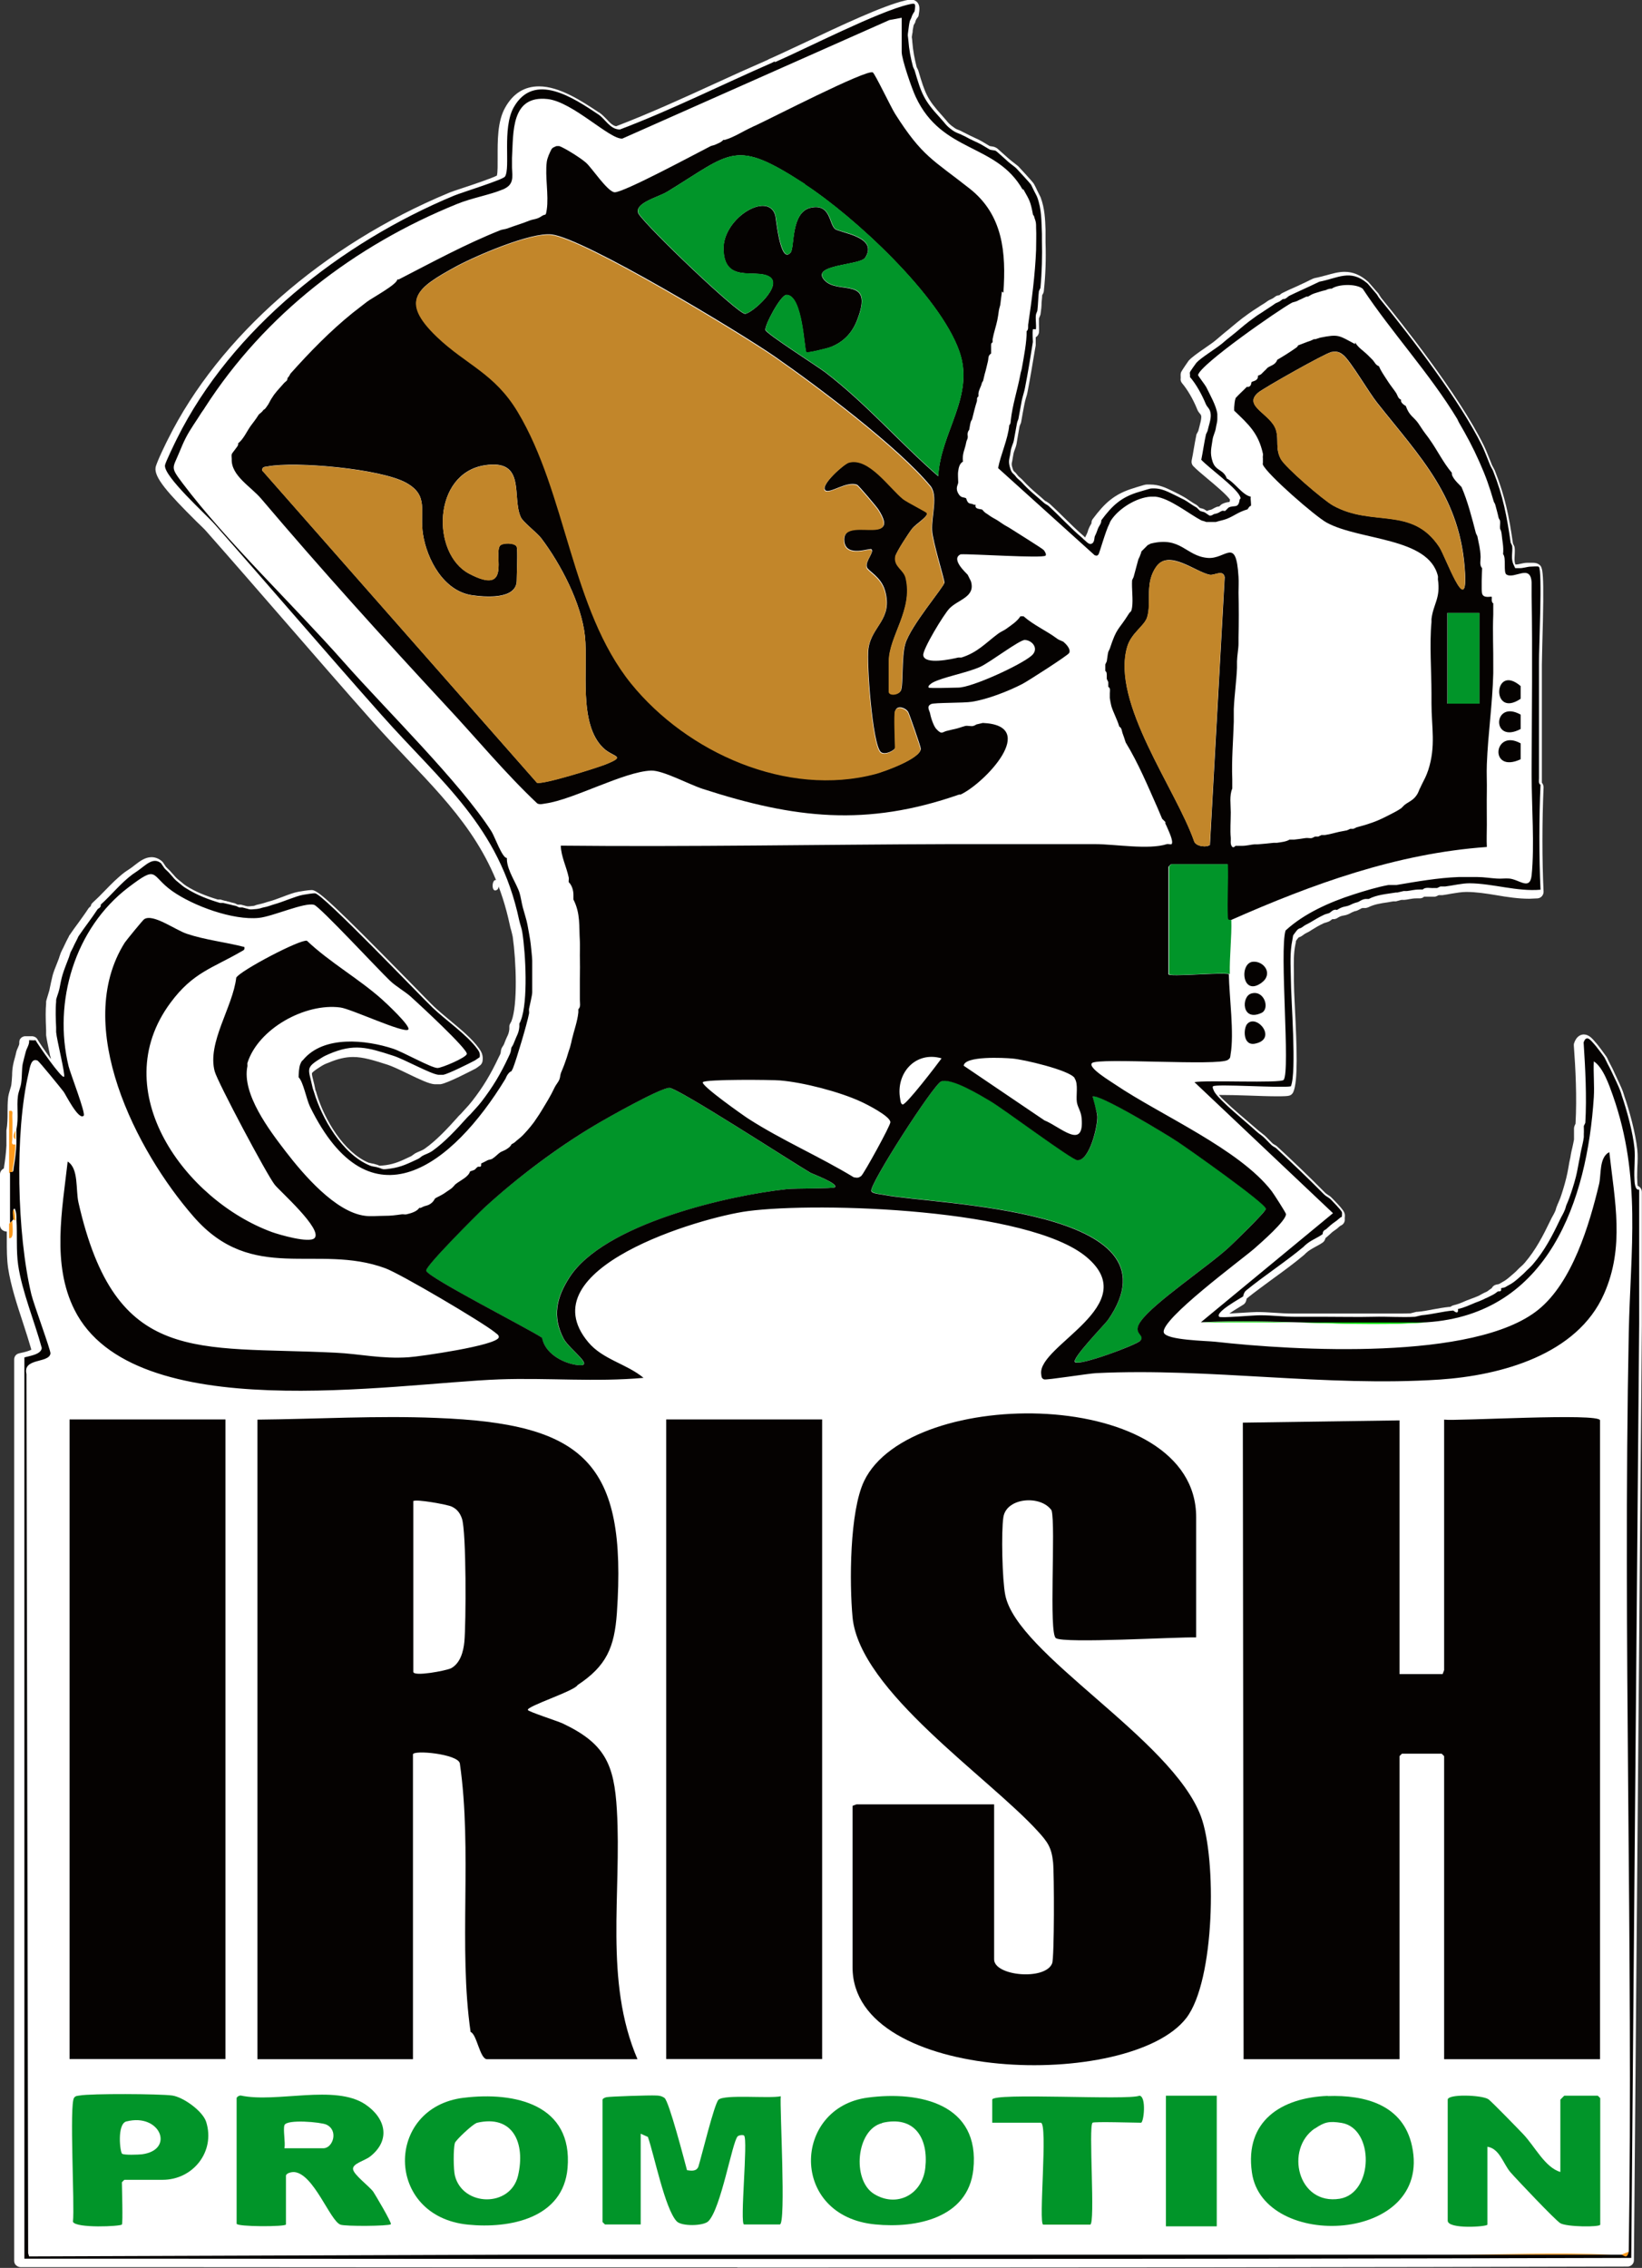
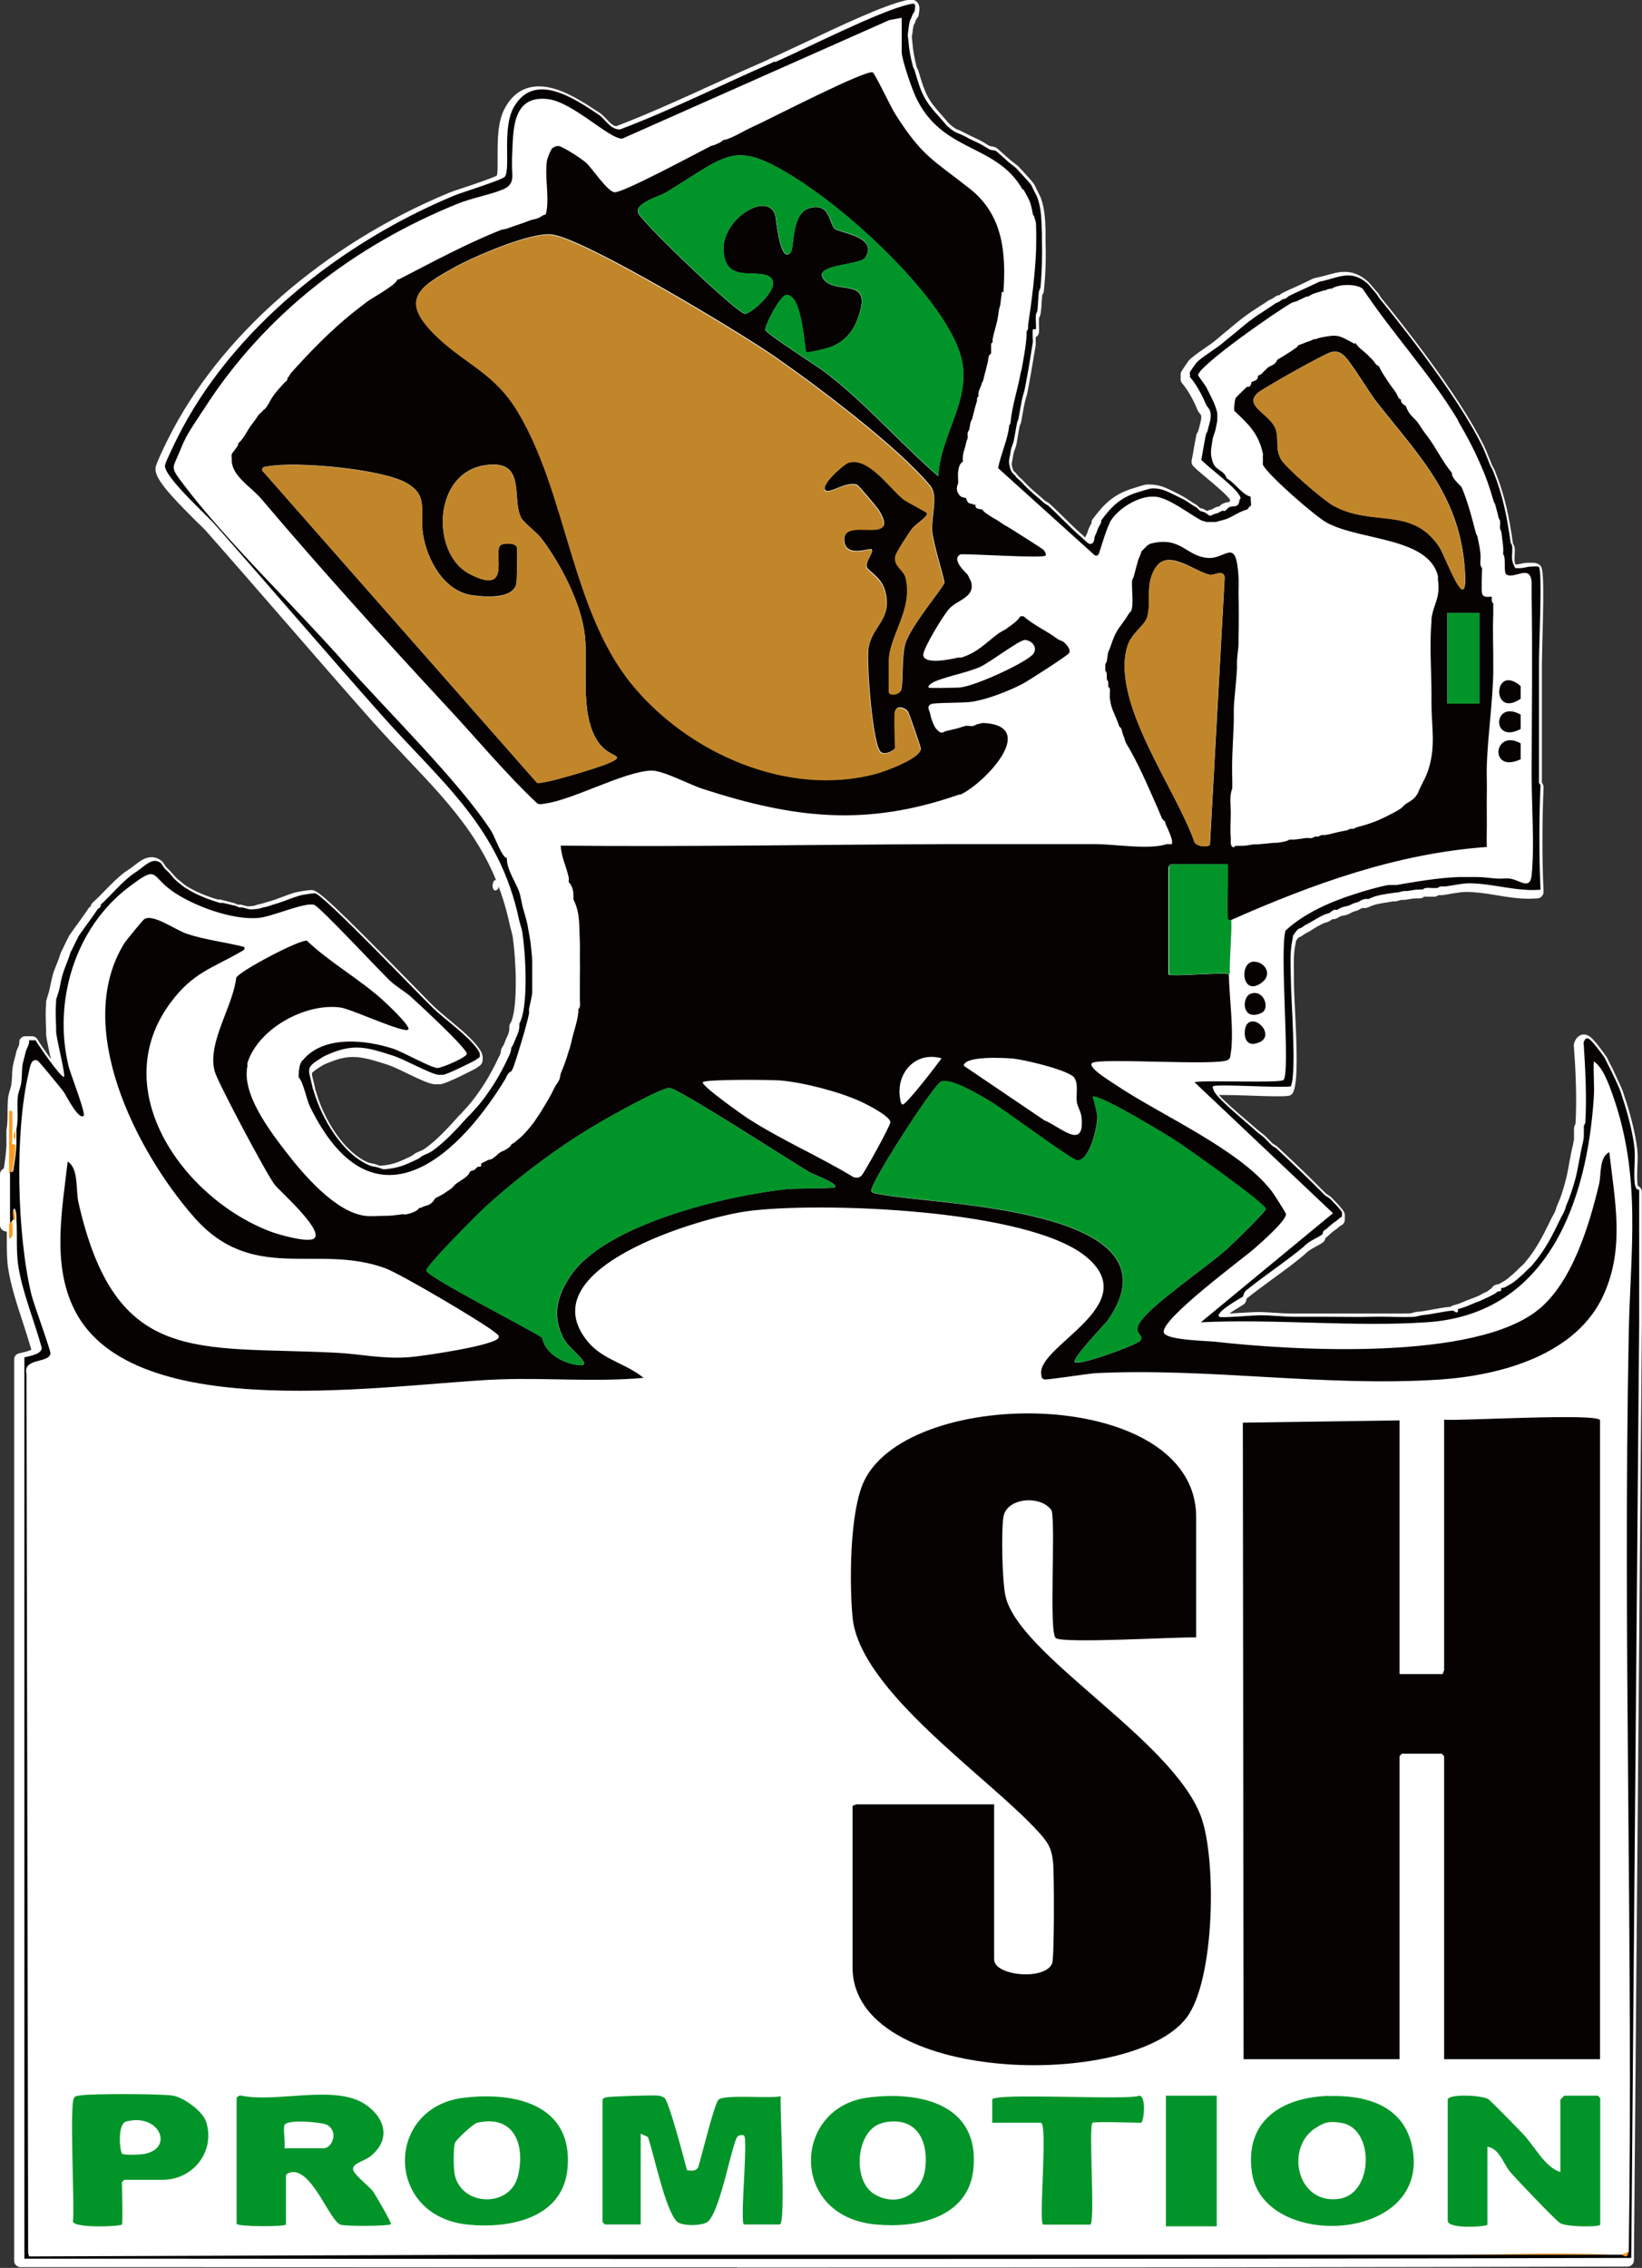
<svg xmlns="http://www.w3.org/2000/svg" id="a" width="86.88" height="119.96" viewBox="0 0 86.88 119.96">
  <rect x="0" y="0" width="86.88" height="119.96" fill="#333333" stroke="none" />
  <path d="M39.02,119.93c-10.06,0-20.12,0-30.19-.01H1.09c-.09,0-.17-.04-.24-.1s-.1-.15-.1-.24v-47.67c0-.15.09-.28.24-.32.06-.02.13-.03.21-.05.1-.02.36-.09.46-.15-.13-.45-.28-.92-.44-1.41-.32-.97-.65-1.98-.79-2.9-.07-.48-.07-.99-.07-1.49v-.45h-.02s-.09,0-.13-.03c-.13-.05-.21-.17-.21-.31v-2.69c0-.1.05-.2.13-.26.02-.02.05-.03.07-.04H.2c.07-.42.12-.83.14-1.22v-.8c.06-.34.06-.64.06-.95,0-.25,0-.51.03-.79.02-.14.06-.28.1-.41.03-.1.06-.19.07-.27.02-.15.03-.31.04-.48,0-.2.02-.39.05-.55.02-.1.06-.28.11-.44.02-.09.05-.18.06-.25.02-.09.06-.17.09-.24.03-.08.08-.17.07-.22,0-.09,0-.18.06-.25.05-.07.14-.12.23-.13h.37c.13,0,.26.07.31.18.06.11.38.59.7,1.02,0-.06-.02-.12-.04-.17-.12-.56-.19-.92-.21-1.09v-.26c-.03-.64-.03-1.09,0-1.4v-.09c0-.07.04-.16.08-.31.03-.11.07-.23.09-.3.05-.24.12-.59.17-.78.05-.19.14-.42.23-.64.04-.11.08-.21.12-.31,0-.03.02-.06.03-.1.02-.06.04-.11.06-.17.02-.04.05-.11.09-.19.03-.05.06-.11.08-.16.03-.07.08-.16.12-.25l.14-.27s0-.03.02-.04c.16-.24.33-.47.5-.7.17-.24.35-.48.51-.73.04-.05.08-.09.12-.11.01-.08.05-.15.11-.2.22-.2.42-.4.63-.62.33-.34.67-.69,1.08-1l.27-.18c.08-.05.16-.12.24-.18.27-.21.55-.42.89-.42.19,0,.37.07.53.2.03.02.05.05.07.07l.16.24s.08.08.11.11c.04.04.08.08.12.12.08.09.13.15.18.2.1.12.14.17.37.35.05.04.09.07.12.1.05.04.08.07.19.14.48.3.99.51,1.65.71h.08c.05,0,.09,0,.13.02.06.02.12.03.18.05.05,0,.1.02.15.04h.03c.1.03.19.06.3.08.03,0,.05.02.08.03l.1.05h.06s.08,0,.11,0c.12.03.2.05.26.07q.08.02.11.02c.06,0,.14,0,.27-.02.07,0,.1-.02.15-.04.05-.02.1-.03.15-.04.15-.03.23-.06.34-.09.07-.02.14-.05.23-.07.2-.05.45-.15.7-.24.31-.12.61-.23.84-.27.09-.02.54-.09.68-.09h.05c.33.03,1.15.77,5.14,4.84.61.62,1.09,1.12,1.29,1.31.23.22.52.46.83.72.59.49,1.2.99,1.57,1.51.12.17.23.36.18.68-.02.09-.07.18-.15.23-.03.02-.06.04-.08.06-.06.04-.12.09-.19.12-.14.07-1.43.75-1.8.8h-.33c-.27-.02-.73-.23-1.45-.58-.39-.19-.8-.38-1.02-.45-.75-.24-1.29-.41-1.83-.41-.41,0-.83.1-1.34.32l-.06.02c-.1.04-.13.06-.24.12-.16.1-.48.3-.53.39-.02.05.02.22.07.41.03.12.07.27.1.44,0,.04.02.07.03.1.02.04.03.08.04.13.41,1.38,1.44,3.11,2.75,3.66.03,0,.11.03.17.04.04,0,.08.02.11.02.16.04.24.07.3.1.01,0,.02,0,.04,0,.06,0,.19-.02.3-.03.48-.07.8-.22,1.24-.43l.09-.04s.06-.04.1-.07c.05-.03.09-.07.13-.09.07-.04.15-.07.22-.1.09-.04.17-.07.26-.13.63-.44,1.23-1.09,1.75-1.67l.04-.05s.06-.06.09-.09c.02-.02.05-.04.07-.07.07-.08.14-.15.2-.22.13-.14.24-.26.38-.44.57-.73.97-1.4,1.39-2.29l.09-.18s.03-.09.03-.14.02-.11.04-.17c.01-.03.04-.07.06-.1.03-.04.07-.11.11-.23.04-.1.07-.18.11-.26.07-.14.11-.24.13-.42v-.15c0-.06.02-.11.05-.16.02-.03.04-.07.06-.11.34-.87.25-3.19.07-4.46-.02-.11-.05-.22-.08-.34-.03-.1-.06-.2-.08-.31-.83-3.91-2.94-6.15-5.4-8.74-.59-.62-1.2-1.27-1.81-1.95-1.6-1.8-3.2-3.65-4.75-5.43-1.33-1.53-2.71-3.12-4.08-4.67-.09-.11-.3-.31-.54-.54-1.52-1.51-2.23-2.32-2.16-2.84.03-.25.65-1.5.66-1.51,2.69-5.42,8.24-10.28,14.84-13.02.14-.06.46-.17.86-.3.52-.17,1.45-.49,1.7-.62.05-.17.04-.63.04-.97,0-.84-.02-1.89.4-2.63.42-.75,1.02-1.12,1.79-1.12,1.09,0,2.28.79,3.14,1.36l.04.02c.15.1.28.24.4.36.19.21.33.34.5.37,1.77-.68,3.53-1.48,5.23-2.26.89-.41,1.82-.83,2.74-1.23.02,0,.04-.02.06-.03.03-.02.07-.04.1-.05.48-.21,1.15-.53,1.86-.86,1.84-.87,4.13-1.95,5.29-2.22.14-.03.23-.05.32-.05.17,0,.28.08.34.15.15.18.11.41.07.65,0,.08-.05.14-.08.17-.02.03-.07.09-.1.2,0,.02,0,.04-.02.06l-.07.13c-.02.1-.03.18-.05.27,0,.05,0,.11-.02.17-.03.18-.03.19-.02.23,0,.04.02.1.02.2.04.51.12.89.23,1.34l.07.14s.02.04.02.05c.36,1.22.47,1.51,1.27,2.39.08.09.15.17.2.23.12.15.19.23.42.39.09.07.17.1.25.13.07.03.15.06.23.11.02.01.04.02.06.03.04.02.07.03.1.05.13.07.28.14.43.21.16.07.3.14.42.21l.4.24s.05,0,.07.01c.09.01.2.03.29.09.04.02.06.05.47.41.1.09.2.18.24.21.05.05.13.1.2.16.12.09.19.15.24.19.04.04.74.8.8.89.02.03.04.06.12.22.03.06.06.12.07.15.16.32.18.36.19.38.22.59.24,1.17.26,1.72,0,.1,0,.21,0,.31v.35c.03.89,0,1.73-.09,2.57,0,.04-.02.08-.03.12l-.06.11c0,.13-.02.26-.03.39,0,.19-.02.38-.05.57,0,.07-.04.14-.06.19,0,.02-.02.05-.03.07,0,.08,0,.19,0,.31,0,.15.02.3,0,.45-.02.1-.08.19-.17.24v.43l-.05.28c-.12.71-.24,1.45-.38,2.17-.02.11-.05.23-.09.34-.03.11-.06.22-.08.33-.03.14-.05.28-.08.42-.03.17-.06.34-.09.51,0,.03-.02.08-.05.14-.02.04-.03.08-.04.12-.03.17-.06.34-.09.51-.02.14-.05.28-.07.42-.02.09-.05.17-.08.25-.04.1-.07.19-.09.32-.02.12-.04.21-.05.29-.04.17-.05.22.04.48.02.05.03.06.07.1.04.03.09.08.14.15s.09.11.15.16c.05.04.11.09.16.15.27.29.49.49.76.72.13.11.26.22.4.35.02.02.04.03.07.04.05.03.12.07.19.13.25.23.51.48.76.73.34.33.69.68,1,.94.03.02.05.05.07.07h0s.03.03.05.04c0-.03.02-.06.04-.1.06-.11.07-.16.1-.23,0-.04.03-.09.05-.15.03-.07.06-.13.09-.18.02-.03.05-.08.05-.1,0-.08.02-.16.07-.22.63-.84,1.14-1.33,2.2-1.64l.12-.04c.36-.11.46-.14.53-.14h.18c.48,0,.83.17,1.2.35.07.03.14.07.22.11.07.03.14.07.21.11l.13.07c.09.05.19.11.3.19.12.08.25.17.37.23.03.02.06.04.08.06l.12.12s.03.01.05.01c.05.01.09.03.14.04.02,0,.04.02.06.03l.13.08s.08-.04.13-.05c.11-.02.14-.04.19-.07.04-.02.1-.06.18-.09.05-.02.1-.03.15-.03h0l.07-.07s.05-.04.08-.06c.16-.08.3-.1.4-.11,0-.02,0-.04.01-.06,0-.02,0-.04.01-.06-.18-.26-.75-.74-1.17-1.09-.32-.27-.6-.5-.77-.68-.08-.08-.11-.19-.09-.3.04-.2.08-.4.11-.6.04-.25.09-.5.14-.76,0-.03.02-.05.03-.07l.07-.13c.02-.08.04-.15.06-.23.05-.19.1-.38.1-.51,0-.1-.03-.13-.09-.2-.05-.06-.1-.13-.14-.24-.21-.52-.51-1.02-.78-1.34-.07-.08-.1-.18-.08-.28v-.04c0-.08-.02-.19.03-.29.03-.07.36-.55.39-.59.16-.18.5-.42.85-.66.21-.15.41-.28.53-.38.06-.05.12-.1.18-.15.11-.1.23-.19.33-.28.13-.1.26-.21.39-.32.18-.15.36-.3.54-.44l.34-.25c.07-.05.16-.11.26-.18.08-.05.17-.11.25-.16.07-.05.15-.1.23-.15.09-.05.18-.11.27-.18.07-.05.14-.08.19-.1.06-.03.11-.05.21-.13.06-.05.14-.08.22-.08h0s.02-.02.03-.02c.04-.03.09-.08.16-.11.22-.11.44-.21.67-.31.25-.12.51-.23.76-.36l.17-.08s.06-.02.09-.03c.22-.04.42-.1.62-.15.33-.09.63-.18.96-.18.44,0,.83.16,1.22.5.05.04.14.15.45.51l.1.11s.05.06.08.12c.03.04.06.1.09.14.94,1.15,4.11,5.11,5.43,7.81.09.18.19.43.29.68.05.13.1.25.14.35.03.06.06.12.09.17.04.07.07.13.08.17.52,1.31.74,2.4.94,3.81l.06.12s.03.07.03.11c.02.16,0,.3,0,.42-.01.18-.02.32.04.46h.03c.08,0,.16-.02.25-.04.1-.02.22-.05.35-.05h.27c.12,0,.24.01.35.09.2.15.29.22.17,4.34-.01.46-.02.81-.02.97v6.23h0c.06.07.09.16.09.25-.08,1.8-.08,3.86,0,5.52,0,.18-.13.33-.31.35-.14,0-.29.02-.44.02-.59,0-1.18-.09-1.76-.19-.55-.09-1.07-.17-1.58-.17h0c-.26,0-.51.05-.78.09-.16.03-.32.06-.48.08h-.2l-.1.05s-.07.03-.1.03h-.57c-.06.06-.15.09-.23.09h-.17c-.15,0-.26.02-.38.04-.09.02-.17.03-.26.04h-.16l-.3.08h-.14c-.1.02-.2.03-.29.05-.37.05-.72.11-1.02.26-.04.02-.09.03-.14.04h-.14c-.07,0-.11.03-.18.07-.06.03-.13.07-.21.09-.05,0-.1.03-.15.05l-.05.02-.15.08c-.13.06-.23.08-.3.09-.1.02-.17.03-.34.14-.05.03-.12.05-.18.05h-.07s-.03.02-.04.03c-.05.04-.1.08-.18.11-.05.02-.1.03-.15.05-.03,0-.06.02-.09.03-.26.12-.4.21-.63.35l-.09.06c-.07.04-.12.07-.17.09-.07.03-.11.06-.22.14-.08.06-.15.09-.2.1,0,0-.03.02-.07.08,0,0-.07.09-.08.11,0,.05-.01.1-.03.18-.1.48-.09.98-.08,1.51v.44c0,.29.02.78.05,1.36.11,2.2.17,3.92-.08,4.5-.04.1-.13.18-.24.2-.08.02-.22.03-.63.03s-.98-.02-1.53-.04c-.53-.02-1.08-.03-1.47-.03h-.07c.31.35.97.92,1.44,1.32.23.2.43.37.57.49.07.07.15.12.22.18.08.06.14.11.2.16.07.06.14.14.21.21l.21.21s.04.03.06.04c.06.03.13.07.19.13.78.72,1.68,1.58,2.54,2.45.02.02.07.05.11.08.08.05.16.1.23.18l.07.07c.33.34.51.54.58.69.05.1.04.2.03.29v.06c.02.15-.07.29-.21.35-.03.01-.07.05-.12.09-.05.05-.1.09-.16.13-.15.1-.22.16-.31.25-.05.04-.1.09-.17.15-.02.01-.03.03-.05.04-.02.09-.07.18-.14.23-.13.09-.26.16-.39.23-.18.1-.35.19-.5.33l-.04.04-.03.03-.02.02c-.52.44-1.08.85-1.62,1.24-.47.35-.96.7-1.42,1.07h0s-.02.03-.03.1c-.02.09-.07.17-.14.22-.03.02-.11.07-.21.13-.22.13-.4.25-.55.35.22-.01.46-.03.69-.04.36-.02.64-.04.77-.04.32,0,.63.02.93.04.31.02.63.04.94.04h5.71c.22,0,.38,0,.55-.01l.31-.08h.05c.28-.02.57-.08.84-.13.27-.05.56-.1.84-.13h.06s.09-.06.15-.08c.25-.06.4-.12.6-.21.09-.04.17-.07.28-.11l.13-.05c.09-.03.16-.06.28-.11.03-.01.06-.03.09-.04l.07-.04.09-.05c.07-.04.14-.07.23-.11.07-.04.1-.06.13-.09.03-.02.06-.04.1-.07.02-.01.03-.02.05-.03,0-.01.01-.03.02-.04.05-.08.13-.13.22-.15.13-.02.14-.03.18-.05.04-.02.08-.05.15-.09.2-.1.38-.27.58-.44l.11-.1s.07-.06.1-.1l.06-.06s.09-.09.13-.12c.07-.06.12-.11.19-.19.59-.69.96-1.41,1.38-2.28.03-.07.07-.14.11-.21.05-.09.1-.18.14-.28.01-.03.02-.07.03-.1.01-.05.03-.1.05-.14.02-.06.04-.11.07-.17.03-.08.07-.16.1-.24.06-.17.11-.32.16-.49.06-.2.11-.37.16-.58.05-.2.08-.36.11-.53.02-.09.03-.19.05-.29l.03-.14c.02-.09.04-.17.05-.27.02-.12.05-.25.08-.37.03-.15.07-.3.09-.43v-.6s.01-.09.03-.13l.05-.11c.08-1.4,0-2.94-.09-4.14,0-.04,0-.09.02-.13.13-.39.38-.45.51-.45.26,0,.44.21.58.37.02.03.05.06.07.08.07.07.49.64.55.73.03.04.06.11.09.18.03.05.05.11.08.16.07.13.2.38.26.53l.09.19c.12.26.26.55.34.76.02.05.03.1.05.15.01.03.02.07.03.1.27.77.6,1.99.69,2.85.03.3.02.62,0,.93,0,.26-.02.5,0,.73v.03c0,.11.02.18.02.22.03,0,.06.03.09.05.08.06.13.16.13.27v7.07l-.42,49.44c0,.18-.15.33-.34.33-13.91.04-28.87.05-47.1.05v-.03Z" fill="#fff" />
  <path d="M.48,58.76c.25-.05.16.13.17.29.02.39,0,.79,0,1.19,0,.16-.09.34.17.29-.02.42-.07.84-.14,1.25-.03.15.03.31-.2.26,0,0,0-3.28,0-3.28Z" fill="#fd9a1c" />
  <path d="M.65,64.56c0,.29.12,1-.17.93v-.76l.17-.17Z" fill="#fd9a1c" />
  <path d="M.82,64.56l-.17-.08c0-.12-.07-.49.08-.5.08.2.07.38.09.59h0Z" fill="#fd9a1c" />
  <path d="M.82,60.27c-.22-.15-.02-.39,0-.5v.5Z" fill="#fd9a1c" />
  <path d="M85.26,119.26h-8.67c2.9,0,5.76-.14,8.67,0Z" fill="#fd9a1c" />
  <path d="M86.18,119.1c-.11.46-.26.18-.42.17l.42-.17Z" fill="#fd9a1c" />
  <path d="M74.06,88.55h2.27s.08-.2.08-.21v-13.25c.63.09,8.25-.37,8.25.04v33.79h-8.25v-16.03s-.12-.13-.13-.13h-2.1s-.13.12-.13.13v16.03h-8.25l-.04-33.67,8.29-.12v13.42h0Z" fill="#050201" />
-   <path d="M13.62,108.91v-33.82c3.15-.03,6.33-.22,9.47-.09,7.82.3,10.1,2.34,9.55,10.32-.13,1.82-.55,2.8-2.08,3.81-.15.31-2.73,1.13-2.63,1.32.04.09,1.55.58,1.82.7,2.25,1.06,2.75,2.15,2.89,4.6.26,4.37-.69,9.03,1.09,13.17h-7.96c-.38,0-.54-1.33-.87-1.44-.65-4.48.1-9.58-.57-14.21-.11-.5-2.48-.72-2.48-.47v16.12h-8.25.02ZM21.87,79.38v9.05c0,.27,1.74-.06,2-.19.49-.27.65-.89.7-1.4.09-.95.11-5.83-.13-6.52-.1-.29-.26-.5-.54-.63-.23-.11-1.91-.41-2.02-.29v-.02Z" fill="#050201" />
  <path d="M63.28,86.61c-1-.03-6.95.33-7.41.04-.39-.24,0-5.94-.23-6.76-.56-.82-2.39-.69-2.55.36-.12.77-.06,3.34.1,4.12.63,3.15,8.81,7.59,10.35,11.7.84,2.24.75,8.69-.77,10.67-2.96,3.84-17.66,3.48-17.66-2.68v-8.54s.2-.08.21-.08h7.28v8.2c0,.88,2.71,1.13,3.07.21.12-.3.11-4.77.05-5.34-.08-.79-.29-1.08-.8-1.64-2.63-2.89-9.43-7.42-9.81-11.32-.17-1.81-.16-5.6.61-7.21,2.43-5.09,17.57-5.01,17.57,1.91v6.35h0Z" fill="#050201" />
-   <rect x="35.25" y="75.08" width="8.25" height="33.83" fill="#050201" />
-   <rect x="3.68" y="75.08" width="8.25" height="33.83" fill="#050201" />
  <path d="M31.88,111.06c.03-.08.13-.11.21-.13.17-.04,2.32-.11,2.61-.09.18,0,.32.03.46.13.24.18,1.05,3.3,1.19,3.82.21.03.49.08.6-.18.16-.5.85-3.36,1.07-3.55.33-.29,2.69-.05,3.29-.18-.06.54.29,6.78-.05,6.78h-1.89c-.24,0,.22-4.5,0-4.7-.05-.05-.26-.03-.34.04-.29.3-.88,3.82-1.55,4.49-.26.26-1.43.28-1.68,0-.62-.67-1.18-3.49-1.52-4.46l-.38-.17v4.8h-1.89s-.13-.12-.13-.13v-6.48h0Z" fill="#019529" />
  <path d="M12.52,110.97c.03-.07.13-.13.21-.13,1.91.41,4.99-.61,6.6.47,1.08.73,1.36,1.89.25,2.76-.28.22-.94.37-.9.67s.85.89,1.07,1.19c.07.1,1,1.66.93,1.72-.12.1-2.41.12-2.67.02-.55-.21-1.41-2.69-2.44-2.78-.15-.01-.44.06-.44.2v2.57c0,.13-2.61.13-2.61-.04v-6.65ZM15.05,112.41c-.08.24.06.92,0,1.22h2.06c.5,0,.82-.94.16-1.25-.27-.13-2.1-.3-2.22.03Z" fill="#019529" />
  <path d="M82.56,114.89v-3.83s.2-.21.21-.21h1.77s.13.12.13.13v6.69c0,.14-1.79.13-2.12-.08-.28-.18-2.29-2.3-2.63-2.69-.38-.44-.57-1.25-1.22-1.35v4.12c0,.11-2.1.26-2.1-.21v-6.4c0-.31,1.78-.25,2.14-.03.15.09,1.61,1.6,1.85,1.85.63.66,1.16,1.78,1.99,2.01h-.02Z" fill="#019529" />
  <path d="M45.92,110.95c2.76-.36,5.95.34,5.58,3.81-.28,2.57-3.03,3.11-5.18,2.9-4.57-.43-4.39-6.19-.4-6.71ZM46.68,112.3c-1.38.33-1.62,3.02-.43,3.75s2.55.05,2.71-1.39c.17-1.54-.55-2.78-2.29-2.37h.01Z" fill="#019529" />
  <path d="M70.25,110.87c1.98-.07,3.99.46,4.46,2.64,1.11,5.15-7.89,5.57-8.47,1.4-.39-2.73,1.57-3.96,4.02-4.05h0ZM69.57,112.58c-1.6,1.09-.91,4.08,1.32,3.72,1.8-.3,1.83-3.72.1-4.01-.68-.11-.92-.04-1.42.3h0Z" fill="#019529" />
  <path d="M24.54,110.96c2.7-.33,5.78.35,5.49,3.72-.23,2.66-3.06,3.21-5.27,2.99-4.41-.44-4.4-6.2-.23-6.71h.01ZM25.21,112.3c-.19.05-1.09.89-1.14,1.05-.09.3-.08,1.41,0,1.73.41,1.64,2.94,1.7,3.34,0s-.25-3.26-2.2-2.79h0Z" fill="#019529" />
  <path d="M57.81,112.28c-.23.14.16,5.39-.13,5.39h-2.48c-.27,0,.26-5.39-.13-5.39h-2.57v-1.22c0-.39,7.19.05,7.79-.21.38.04.23,1.43.08,1.43-.36,0-2.46-.07-2.57,0h0Z" fill="#019529" />
  <rect x="61.69" y="110.85" width="2.69" height="6.91" fill="#019529" />
  <path d="M6.46,117.66c-.08.11-2.45.21-2.6-.14.1-.85-.2-6.22.06-6.56.08-.11.18-.1.3-.12.58-.11,4.25-.09,4.89,0,.58.08,1.62.82,1.8,1.4.49,1.56-.69,3.06-2.31,3.06h-2.02s-.13.12-.13.13c0,.31.06,2.14,0,2.23h0ZM6.69,112.21c-.51.13-.34,1.63-.23,1.71s.87.05,1.05.03c1.76-.23.97-2.19-.81-1.74h-.01Z" fill="#019529" />
  <path d="M40.98,3.3c1.71-.75,5.52-2.7,7.09-3.06.35-.08.4-.1.32.36,0,.02-.1.11-.17.34l-.08.17c-.05.21-.05.31-.08.5-.05.34-.02.24,0,.5.04.53.12.93.25,1.43l.08.17c.36,1.23.48,1.58,1.35,2.52.28.3.3.41.67.67.21.15.36.16.51.25.06.03.12.05.17.08.27.16.63.3.84.42.14.08.28.17.42.25.08.05.27.04.34.08.04.02.56.49.67.59s.36.27.42.34c.07.07.73.79.76.84.02.02.13.26.17.34.03.06.16.3.17.34.24.65.22,1.27.25,1.94v.34c.02.85,0,1.68-.08,2.52l-.08.17c-.04.33-.04.68-.08,1.01,0,.06-.07.16-.08.25-.03.23.03.53,0,.76,0,0-.16-.02-.16,0-.03.2,0,.59,0,.67-.13.82-.26,1.63-.42,2.44-.04.21-.12.43-.17.67-.06.31-.11.62-.17.93,0,.05-.06.14-.08.25-.06.31-.11.62-.17.93-.03.16-.13.3-.17.59-.05.41-.16.45,0,.93.07.21.17.23.25.34.13.18.23.22.34.34.41.46.75.7,1.18,1.09.07.07.18.1.25.17.57.52,1.21,1.22,1.77,1.68.03.02.05.06.08.08.1.07.24.26.37.24.22-.03.18-.33.22-.41.1-.2.1-.24.17-.42.05-.12.18-.25.17-.42.58-.78,1.05-1.23,2.02-1.51.12-.03.52-.16.59-.17.58-.05.92.18,1.43.42.1.05.23.12.34.17.16.08.41.28.67.42l.17.17c.09.04.18.05.25.08l.25.17c.14.02.2-.07.25-.08.27-.05.27-.11.42-.17.04-.02.13.02.17,0l.17-.17c.3-.16.52.08.59-.42,0-.06.11-.01,0-.21-.25-.48-1.6-1.45-2.03-1.9.09-.44.15-.9.25-1.35l.08-.17c.06-.28.19-.61.17-.88-.02-.31-.19-.37-.26-.55-.2-.48-.5-1.04-.84-1.43.02-.07-.02-.2,0-.25,0-.03.32-.48.34-.5.23-.26,1.02-.74,1.35-1.01.16-.14.34-.29.51-.42.31-.24.61-.52.93-.76.11-.08.23-.17.34-.25.13-.1.33-.21.51-.34.16-.11.32-.2.51-.34.11-.08.2-.06.42-.25.16.02.25-.12.34-.17.47-.23.96-.44,1.43-.67l.17-.08c.99-.19,1.63-.68,2.53.08.06.05.41.48.51.59.03.04.08.15.17.25,1.67,2.04,4.25,5.42,5.39,7.74.13.26.3.72.42,1.01.05.13.14.26.17.34.53,1.33.73,2.4.93,3.79l.08.17c.04.35-.09.66.08,1.01l.08.17h.17c.25.02.45-.08.67-.08.1,0,.36-.03.41.01.2.15,0,4.39.01,5.04v6.15c0,.11-.04.27.08.34-.08,1.73-.08,3.83,0,5.55-1.23.11-2.53-.33-3.75-.34-.43,0-.88.12-1.3.17-.08,0-.17,0-.25,0l-.17.08h-.17c-.18.02-.45-.07-.59.08h-.17c-.29,0-.46.06-.67.08h-.17l-.34.08h-.08c-.48.08-.99.11-1.43.34h-.17c-.2.02-.32.14-.42.17-.09.02-.17.05-.25.08l-.17.08c-.23.1-.32.03-.67.25-.21-.06-.32.13-.42.17-.08.03-.16.04-.25.08-.32.15-.47.25-.76.42-.17.1-.21.09-.42.25-.12.09-.16,0-.34.25-.19.25-.11.14-.17.42-.14.66-.09,1.35-.08,2.02,0,1.09.32,4.97,0,5.72-.51.1-3.97-.14-4.12,0-.05.05.04.22.08.3.3.49,1.71,1.61,2.19,2.06.16.15.32.24.42.34.13.12.27.28.42.42.07.07.18.1.25.17.85.79,1.71,1.61,2.53,2.44.09.09.25.16.34.25.14.15.52.53.59.67.02.04,0,.18,0,.25-.13.05-.22.18-.34.25-.25.17-.31.25-.51.42-.12.05-.16.12-.17.25-.29.21-.62.31-.93.59l-.08.08c-.97.81-2.06,1.51-3.04,2.31-.12.1-.15.29-.15.31-.16.11-1.52.85-1.27,1.08.08.08,1.86-.09,2.19-.08.61,0,1.23.08,1.85.08h1.6c.84,0,1.69.02,2.53,0,.72-.02,1.47.04,2.19,0l.34-.08c.59-.05,1.14-.21,1.68-.25.02,0,.29.27.25-.08.39-.09.58-.2.93-.34.16-.06.25-.09.42-.17.06-.03.11-.06.17-.08.12-.06.21-.1.34-.17s.16-.11.25-.17c.04-.03.22.06.17-.17.28-.05.22-.07.42-.17.29-.15.52-.38.76-.59l.17-.17c.12-.12.21-.19.34-.34.63-.74,1.02-1.5,1.43-2.36.08-.17.18-.32.25-.5.04-.08.05-.17.08-.25.06-.14.12-.27.17-.42.06-.17.12-.33.17-.5.06-.2.12-.38.17-.59.08-.32.11-.54.17-.84.03-.14.06-.27.08-.42.05-.27.14-.58.17-.84v-.17c.01-.14,0-.28,0-.42l.08-.17c.08-1.37,0-2.88-.09-4.25.16-.48.43-.04.59.12.05.05.46.59.51.67.04.07.11.22.17.34.07.12.19.37.25.5.13.27.32.66.42.93.03.08.06.17.08.25.27.78.59,1.97.67,2.78.05.51-.03,1.11,0,1.64,0,.11.02.62.25.55v7.07l-.42,49.44c-25.76.07-51.52.06-77.28.04H1.29v-47.67c.26-.08.89-.15.92-.5-.37-1.37-1.05-3-1.25-4.39-.11-.76-.04-1.63-.09-2.39,0-.2,0-.39-.09-.59-.16.02-.08.38-.08.5v.08l-.17.17v-2.69c.22.05.17-.11.2-.26.07-.41.12-.83.14-1.25v-.75c.13-.65,0-1.17.08-1.77.03-.22.14-.45.17-.67.05-.34.03-.74.08-1.01.03-.14.12-.49.17-.67.04-.16.2-.37.17-.59.11,0,.23.02.34,0,.1.19,1.39,2.07,1.51,1.93.08-.09-.39-1.96-.42-2.36v-.25c-.02-.39-.04-.97,0-1.35v-.08c0-.1.13-.4.17-.59.04-.21.11-.57.17-.76.08-.27.23-.64.34-.93.03-.08.05-.17.08-.25.03-.07.12-.22.17-.34.04-.1.12-.23.17-.34l.08-.17c.33-.49.69-.94,1.01-1.43.03-.05.2-.09.17-.25.58-.52,1.04-1.12,1.68-1.6l.25-.17c.44-.3.83-.77,1.26-.42l.17.25c.09.11.18.17.25.25.27.29.24.32.59.59.14.11.14.13.34.25.56.35,1.14.57,1.77.76.05,0,.12,0,.17,0,.12.03.22.05.34.08s.22.06.34.08l.17.08c.05,0,.12,0,.17,0,.43.1.28.13.76.08.18-.02.24-.06.34-.08.27-.05.38-.11.59-.17.47-.13,1.13-.43,1.52-.5.1-.02.56-.09.63-.08.43.05,5.45,5.31,6.23,6.06.68.65,1.82,1.43,2.36,2.18.11.15.15.24.12.43-.08.05-.17.12-.25.17-.3.16-1.42.72-1.68.76h-.25c-.4-.03-1.82-.83-2.4-1.01-1.36-.44-2.07-.66-3.41-.08-.15.07-.19.08-.34.17-.93.57-.73.56-.51,1.6.02.09.06.17.08.25.4,1.34,1.47,3.26,2.95,3.87.09.04.23.06.34.08.42.1.22.16.76.08.57-.08.93-.27,1.43-.5.11-.05.17-.12.25-.17.16-.09.31-.12.51-.25.67-.47,1.3-1.16,1.85-1.77.05-.06.11-.11.17-.17.22-.25.37-.39.59-.67.6-.78,1.01-1.46,1.43-2.36l.08-.17c.07-.16.06-.27.08-.34,0-.02.07-.06.17-.34s.22-.41.25-.76v-.17q.05-.08.08-.17c.39-1.01.25-3.53.08-4.63-.03-.23-.12-.44-.17-.67-1.05-4.96-4.12-7.29-7.28-10.85-2.98-3.35-5.87-6.74-8.84-10.1-.43-.49-2.7-2.53-2.62-3.11.02-.15.52-1.18.63-1.4,2.9-5.84,8.72-10.39,14.66-12.86.41-.17,2.59-.84,2.7-1.01.3-.46-.16-2.54.46-3.66,1.08-1.91,3.17-.5,4.49.38.36.24.61.79,1.13.79,2.74-1.04,5.37-2.36,8.05-3.53.06-.03.11-.06.17-.08l-.04.06ZM54.11,10.03c-1.4-2.47-4.27-1.92-5.66-4.91-.2-.42-.74-1.98-.74-2.37V.94l-.65.12-14.13,6.27c-.66.06-2.62-1.94-3.95-2.09-1.96-.22-1.81,1.77-1.89,3.11v.34c-.02.5.17.98-.34,1.26-.04.02-.12.07-.17.08-.67.28-1.65.45-2.4.76-5.43,2.2-10.17,5.84-13.34,10.77-.05.09-.11.16-.17.25-.27.44-.6.88-.84,1.35-.13.25-.23.5-.34.76-.36.88-.49.76.17,1.64,2.34,3.1,5.89,6.47,8.54,9.47,2.2,2.49,6.14,6.35,7.8,8.94.17.26.58,1.44.82,1.41v.08c.02.6.51,1.26.67,1.77.06.19.11.53.17.76.07.27.21.69.25.93.05.29.14.73.17,1.01.02.2.08.73.08.88v1.68c0,.15-.13.67-.17.88-.01.08.02.18,0,.25-.11.56-.66,2.4-.84,2.86-.02.06-.06.11-.08.17,0,.02-.1,0-.25.25-.03.06-.06.12-.08.17-2.8,4.59-7.16,7.97-10.34,1.46-.19-.4-.35-1.3-.6-1.55,0-.19.02-.5.08-.67.01-.04.06-.13.08-.17.02-.03.06-.05.08-.08,1.09-1.31,3.33-1.06,4.76-.59.52.17,2.02,1.02,2.35,1.02.22,0,1.5-.54,1.55-.74.06-.25-2.53-2.64-2.94-3.01-.3-.28-.81-.56-1.14-.88-.56-.53-3.7-3.91-4-4-.5-.15-2.2.62-2.92.69-1.37.14-3.47-.63-4.59-1.42-1.18-.84-.71-1.41-2.32-.19-2.84,2.16-3.99,6.06-3.16,9.46.09.37.91,2.48.8,2.61-.26.29-.98-1.16-1.06-1.26-.16-.21-1.29-1.6-1.38-1.65-.34-.15-.4.32-.47.63-.75,3.18-.62,8.56.14,11.74.12.5,1.03,2.96,1.01,3.12-.07.53-1.48.22-1.27,1.09l.09,46.5.05.17,25.54-.09h58.68c.17,0,.31.29.42-.17.24-16.19-.32-32.41,0-48.6.09-4.38.68-8.22-.84-12.54-.19-.54-.52-1.5-1.01-1.81-.03.63.04,1.27,0,1.9-.35,5.42-2.38,11.48-8.84,11.9-3.88.26-8.04-.19-11.95,0l6.99-5.77-7.33-6.93c.56-.12,4.58.07,4.72-.12.36-.48-.23-6.83.1-7.9.97-.9,2.35-1.51,3.6-1.91.59-.19,1.25-.39,1.85-.5.08,0,.17,0,.25,0h.17c1.06-.18,2.21-.38,3.28-.42.33,0,.68,0,1.01,0s.68.06,1.01.08c.22.02.45-.02.67,0,.53.05,1.09.65,1.18-.17.16-1.56,0-3.67,0-5.3v-.34c.01-3.05.05-6.12,0-9.17v-.67c-.05-1.02-.9-.17-1.33-.43-.18-.11,0-.88-.18-1.08.04-.41-.05-.72-.08-1.09-.02-.16-.08-.24-.08-.25-.02-.13.02-.3,0-.42-.01-.05-.07-.12-.08-.17-.05-.24-.11-.44-.17-.67-.02-.09-.08-.15-.08-.17-.24-.82-.41-1.31-.76-2.1s-.67-1.38-1.09-2.1c-.03-.05-.05-.11-.08-.17-1.45-2.4-3.45-4.55-5.01-6.9-.35-.27-1.28-.25-1.64,0h-.08c-.15.02-.22.08-.25.08-.2.04-.39.11-.59.17-.18.06-.26.14-.34.17h-.08c-.07.03-.12.06-.17.08-.06.03-.11.06-.17.08s-.11.06-.17.08c-.09.04-.19.05-.25.08-.69.37-4.88,3.28-4.97,3.83,0,.04.38.53.43.63.2.41.54,1,.59,1.43v.25c0,.2-.06.33-.08.5-.03.2-.14.39-.17.59-.06.45-.16.7,0,1.18.17.51.58.4.75.89.4.19.84.89,1.27.96-.03.14.04.39,0,.5,0,.02-.02-.08-.17.17-.51.15-.69.34-1.09.5-.17.07-.41.11-.59.17h-.51c-.08-.04-.2-.06-.25-.08-.67-.35-1.68-1.18-2.44-1.26h-.25c-.76.05-1.69.63-2.1,1.26-.04.06-.06.11-.08.17-.2.37-.53,1.57-.58,1.63-.08.09-.11.06-.2.04l-5.11-4.61c.13-.7.53-1.55.59-2.27.08-.07.07-.16.08-.25.09-.83.36-1.63.51-2.44.02-.13.07-.24.08-.34.1-.56.26-1.39.25-1.94.11-.1.07-.22.08-.34.19-1.27.37-2.68.42-3.96,0-.38.02-.8,0-1.18,0-.22,0-.29-.08-.5-.02-.06-.02-.13-.08-.17-.14-.72-.17-.75-.51-1.35h-.04Z" fill="#050201" />
-   <path d="M75.49,69.95h-11.95c3.91-.19,8.07.26,11.95,0Z" fill="#09e20a" />
-   <circle cx="65.81" cy="68.69" r=".1" fill="#fff" />
  <path d="M26.32,47.05c-.31.24-.32-.45-.12-.5.26-.06.22.41.12.5Z" fill="#fff" />
  <path d="M57.81,58c.25-.24,4.01,2.07,4.49,2.37.55.36,4.68,3.26,4.69,3.56,0,.14-1.7,1.8-1.94,2.02-1.09,1.01-3.96,2.92-4.67,3.91-.51.71.26.72-.04,1.05-.2.22-3.2,1.35-3.45,1.13-.2-.18,1.59-2.01,1.75-2.24,4.11-5.93-9.18-6.07-11.88-6.61-.15-.03-.6-.06-.65-.2-.11-.35,3.29-5.65,3.7-5.8.55-.21,2.05.73,2.59,1.04.69.4,4.34,3.12,4.62,3.13.66.02,1.07-1.84,1.05-2.31,0-.18-.3-1.01-.25-1.06h0Z" fill="#019529" />
  <path d="M44.17,62.8c-.1.08-2.12.05-2.56.1-3.14.35-9.69,1.87-11.49,4.67-.68,1.06-.93,2.06-.31,3.23.31.6,1.83,1.59.63,1.39-.75-.13-1.62-.65-1.77-1.43-.67-.46-6.07-3.2-6.13-3.55-.04-.24,2.67-2.96,3.06-3.31,1.73-1.59,3.86-3.18,5.88-4.39.62-.37,3.4-1.94,3.92-1.97.44-.02,6.54,3.95,7.47,4.49.08.05,1.52.58,1.29.77h.01Z" fill="#019529" />
  <path d="M71.7,18.11c.16.28.45.45.67.67.08.08.17.17.25.25.1.1.16.28.34.34.03.06.05.11.08.17.13.24.28.45.42.67.13.2.29.39.42.59.07.12.09.28.25.34v.08c.02.1.16.21.25.25.19.54.43.58.67.93.11.16.22.34.34.5.1.14.18.23.25.34.41.57.72,1.23,1.18,1.77v.08c.05.26.49.63.51.67.32.73.56,1.66.76,2.44l.08.17c.08.43.15.61.17,1.09,0,.18-.07.45.08.59-.01.26-.05,1.18,0,1.35.08.27.47.13.51.17.02.02-.05.29.08.34v.59c-.04.95.01,1.85,0,2.78v.34c-.04,1.6-.28,3.21-.34,4.8-.02.47.01.96,0,1.43-.01.59,0,1.18,0,1.77,0,.39-.02.79,0,1.18-4.77.34-9.23,1.96-13.55,3.87,0,0-.17.06-.18-.12-.03-.94.04-1.89,0-2.83h-2.99s-.13.12-.13.13v5.68c0,.16,2.94-.12,3.2,0,.02,1.21.29,3.12.09,4.25-.02.14,0,.18-.14.28-.46.34-6.88-.13-7.19.17-.25.24,1.01.98,1.25,1.15,2.39,1.61,6.56,3.41,8.26,5.63.1.13.73,1.11.75,1.2.05.33-1.34,1.54-1.67,1.83-.65.57-5.02,3.78-4.79,4.45.13.4,2.29.43,2.72.48,4.18.47,13.74,1.03,17.1-1.7,1.79-1.45,2.69-4.47,3.21-6.64.12-.5-.01-1.41.54-1.69.29,2.59.82,5.02-.28,7.5-1.42,3.22-5.45,4.31-8.69,4.53-6.07.4-12.13-.63-18.18-.34-.42.02-2.63.38-2.76.33-.15-.06-.13-.16-.15-.29-.18-1.51,5.44-3.63,2.4-6.18s-14.11-2.93-17.92-2.43c-2.51.33-11.72,3.04-8.44,6.94.76.91,2.03,1.14,2.92,1.88-2.53.23-5.09-.01-7.62.08-5.66.21-19.37,2.55-22.49-3.68-1.21-2.41-.65-5.28-.36-7.84.59.36.42,1.48.57,2.16,1.97,8.68,6.22,7.58,13.6,7.95,1.3.06,2.43.34,3.88.24.6-.04,4.65-.62,4.76-1.05.03-.13-.15-.21-.22-.28-.67-.54-4.99-3.09-5.79-3.38-3.6-1.32-7.02.86-10.14-2.73-3.03-3.47-6.42-10.07-3.64-14.49.08-.12.96-1.2,1.03-1.24.46-.31,1.63.56,2.25.77.98.33,2.05.44,3.05.7.03.15-.04.17-.15.23-1.55.9-2.57,1.11-3.76,2.72-3.47,4.68.79,10.45,5.37,12.13.39.14,1.97.6,2.25.32.46-.46-1.85-2.5-2.1-2.82-.4-.49-3.03-5.44-3.18-6-.41-1.52.96-3.4,1.14-4.96.23-.38,3.39-2.04,3.74-1.95,1.2,1.14,2.75,2.01,3.97,3.1.18.16,1.56,1.44,1.39,1.6-.23.21-3.03-1.1-3.59-1.17-1.86-.25-4.35,1.12-4.92,2.94-.01.04.01.12,0,.17-.3,1.46,1.16,3.38,2.02,4.5.93,1.21,2.64,3.22,4.21,3.41.29.04.7,0,1.01,0,.37,0,.57-.03.93-.08.08-.01.18.02.25,0,.21-.05.55-.14.67-.34h.08l.17-.08c.08-.03.16-.04.25-.08.25-.12.32-.32.34-.34.12-.08.33-.15.59-.34l.25-.17c.12-.09.19-.2.25-.25.26-.2.68-.38.76-.67.37-.11.21-.1.42-.25.22.02.15-.04.17-.17.04-.02.2-.09.34-.17.05-.03.17-.03.25-.08.17-.11.3-.26.42-.34.08-.05.22-.09.34-.17.1-.07.2-.13.25-.25.24-.13.19-.14.34-.25.23-.18.32-.29.51-.5.14-.16.21-.25.34-.42l.17-.25c.16-.23.28-.44.42-.67.13-.21.22-.37.34-.59l.17-.34c.06-.13.18-.25.25-.42.04-.1.04-.23.08-.34.06-.15.11-.26.17-.42.1-.27.17-.48.25-.76.03-.08.06-.16.08-.25.03-.12.06-.22.08-.34.11-.47.29-.94.34-1.43v-.17c.14-.11.08-.35.08-.5v-1.09c.01-.48.01-.78,0-1.26,0-.25.01-.51,0-.76-.05-.77.04-1.45-.34-2.19v-.25c0-.23-.08-.51-.25-.67-.01-.08.02-.18,0-.25-.12-.57-.4-1.09-.42-1.68,6.85.07,13.7-.06,20.54-.08h7.74c1.04,0,2.83.31,3.79,0,.06-.02.22.03.25,0,.12-.15-.18-.74-.25-.92l-.08-.17v-.08l-.17-.17c-.09-.21-.16-.38-.25-.59-.52-1.17-1.01-2.35-1.68-3.45-.05-.17-.11-.33-.17-.5-.04-.12-.03-.26-.17-.34-.1-.36-.33-.77-.42-1.09-.02-.07-.07-.33-.08-.42,0-.08,0-.17,0-.25,0-.11.05-.27-.08-.34v-.25l-.08-.17v-.17c0-.09,0-.21-.08-.25,0-.1,0-.24,0-.34l.08-.17c.03-.16.04-.35.08-.5l.08-.17c.38-1.16.45-.95,1.01-1.85.08-.14.12-.03.17-.34.06-.42-.03-.98,0-1.43l.08-.17c.08-.31.17-.62.25-.93l.08-.17c.02-.08.07-.15.08-.25l.34-.34c.07-.02.14-.08.17-.08,1.59-.39,1.84.66,2.99.76.98.09,1.51-1.17,1.64,1,.02.28,0,.56,0,.84.02.78.02,1.58,0,2.36v.34c0,.26-.07.61-.08.93v.34c-.03.73-.14,1.46-.17,2.19v.67c-.03,1.01-.12,2.01-.08,3.03v.5c-.16.37-.08.86-.08,1.26,0,.43-.04.93,0,1.35.01.14-.03.29.04.42.09.17.2,0,.21,0h.34c.26,0,.49-.07.67-.08h.17c.29-.02.55-.05.84-.08h.17c.21-.03.5-.06.67-.17h.25c.22-.02.38-.05.59-.08.1-.02.25.02.34,0l.17-.08c.05,0,.12,0,.17,0l.17-.08h.17c.27-.04.5-.11.76-.17.14-.03.27-.05.42-.08l.17-.08s.12,0,.17,0l.17-.08c.2-.06.39-.1.59-.17.43-.14.61-.22,1.01-.42.25-.13.53-.26.76-.42l.17-.17c.2-.16.45-.24.63-.5.13-.18.14-.31.21-.42l.08-.17c.15-.3.22-.41.34-.76.41-1.26.17-2.28.17-3.53v-.5c0-1.18-.11-2.65,0-3.79v-.17c.1-.81.49-1.09.34-2.1,0-.05.01-.12,0-.17-.49-2.06-4.14-1.87-5.89-2.83-.6-.33-3.13-2.53-3.37-3.06-.02-.04.01-.12,0-.17v-.17c-.02-.07.02-.18,0-.25-.24-1.07-.73-1.52-1.52-2.27v-.17c.02-.17.02-.34.08-.5.18-.2.4-.39.59-.59.25.04.23-.23.25-.25.06-.06.36-.05.34-.34.02-.01.1-.03.17-.08l.17-.17c.09-.07.13-.14.17-.17.15-.11.42-.15.51-.42.31-.18.63-.38.93-.59.07-.05.14-.08.17-.17.22-.08.45-.18.67-.25l.17-.08h.08l.25-.08c.99-.2.98-.12,1.85.34v-.09ZM70.42,18.63c-.29.05-3.54,1.88-3.84,2.13-.86.72.69,1.13.94,1.99.15.53-.05.97.25,1.52.24.45,2.26,2.18,2.76,2.46,2.09,1.17,4.18,0,5.63,2.2.31.47,1.48,3.75,1.36,1.42-.2-4.03-2.36-6.15-4.66-9.06-.43-.54-1.4-2.2-1.78-2.51-.23-.19-.36-.2-.65-.16h-.01ZM64.02,44.68l.78-14.15c-.08-.43-.54-.08-.79-.13-.74-.14-2.15-1.35-2.81-.45s-.25,1.88-.5,2.7c-.14.46-.84.83-1.05,1.55-.88,2.96,2.58,7.54,3.54,10.31.1.27.68.33.84.17h0ZM78.27,32.42h-1.69v4.8h1.69v-4.8ZM49.82,55.98c-1.39-.4-2.44.8-2.19,2.15.02.09.02.26.13.29.17.05,1.83-2.12,2.06-2.44ZM56.86,57.02c-.28-.42-2.74-.99-3.3-1.03-.44-.04-2.52-.15-2.57.38l4.27,2.89c.83.33,2.12,1.62,1.97-.11-.03-.37-.2-.56-.25-.84-.06-.36.09-.97-.12-1.27v-.02ZM37.19,57.24c-.14.16,2.18,1.79,2.4,1.93,1.77,1.14,3.77,2,5.58,3.1.17.03.25.05.4-.07.13-.1,1.55-2.67,1.54-2.84,0-.32-1.27-.96-1.56-1.09-1.12-.52-3.05-1.02-4.27-1.12-.46-.04-3.95-.07-4.09.09ZM57.81,58s.25.87.25,1.06c.02.47-.39,2.33-1.05,2.31-.28,0-3.93-2.73-4.62-3.13-.53-.31-2.04-1.24-2.59-1.04-.4.15-3.81,5.45-3.7,5.8.04.14.5.17.65.2,2.7.54,15.99.68,11.88,6.61-.16.23-1.96,2.07-1.75,2.24.25.21,3.25-.91,3.45-1.13.3-.33-.47-.35.04-1.05.71-.99,3.58-2.9,4.67-3.91.24-.22,1.95-1.88,1.94-2.02-.01-.29-4.14-3.2-4.69-3.56-.47-.31-4.24-2.61-4.49-2.37h0ZM44.17,62.8c.23-.19-1.21-.72-1.29-.77-.93-.54-7.04-4.51-7.47-4.49-.52.03-3.3,1.6-3.92,1.97-2.02,1.2-4.15,2.8-5.88,4.39-.39.36-3.1,3.07-3.06,3.31.06.35,5.46,3.09,6.13,3.55.14.78,1.01,1.3,1.77,1.43,1.2.2-.32-.79-.63-1.39-.61-1.17-.37-2.17.31-3.23,1.8-2.81,8.35-4.33,11.49-4.67.44-.05,2.46-.02,2.56-.1h0Z" fill="#050201" />
  <path d="M65.05,51.52c-.26-.12-3.2.16-3.2,0v-5.68s.12-.13.13-.13h2.99c.03.94-.04,1.89,0,2.83,0,.17.18.11.18.12.03.87-.1,1.93-.08,2.86h-.02Z" fill="#019529" />
  <path d="M66.29,50.87c.59-.05,1.1.65.45,1.12-1.03.74-1.17-1.05-.45-1.12Z" fill="#050201" />
  <path d="M66.21,52.55c.69-.2,1,.82.53,1.03-1.05.48-1.07-.88-.53-1.03Z" fill="#050201" />
  <path d="M66,54.15c.51-.53,1.6.8.42,1.05-.67.15-.64-.82-.42-1.05Z" fill="#050201" />
  <path d="M80.46,39.32v.84c-1.68.79-1.45-1.65,0-.84Z" fill="#050201" />
  <path d="M80.46,36.29v.67c-1.58,1.08-1.45-1.92,0-.67Z" fill="#050201" />
  <path d="M80.46,37.8v.76c-1.57.83-1.47-1.59,0-.76Z" fill="#050201" />
  <path d="M70.42,18.63c.29-.05.42-.03.65.16.38.31,1.35,1.97,1.78,2.51,2.3,2.91,4.46,5.03,4.66,9.06.12,2.33-1.04-.94-1.36-1.42-1.45-2.19-3.54-1.03-5.63-2.2-.5-.28-2.52-2.01-2.76-2.46-.29-.55-.09-.99-.25-1.52-.25-.86-1.79-1.27-.94-1.99.31-.26,3.56-2.09,3.84-2.13h.01Z" fill="#c2862a" />
  <path d="M64.02,44.68c-.16.16-.74.1-.84-.17-.96-2.77-4.42-7.36-3.54-10.31.22-.72.91-1.1,1.05-1.55.25-.82-.14-1.83.5-2.7s2.08.31,2.81.45c.25.05.71-.3.79.13l-.78,14.15h.01Z" fill="#c2862a" />
  <rect x="76.59" y="32.42" width="1.69" height="4.8" fill="#019529" />
  <path d="M53.01,15.42c-.02.23-.06.45-.08.67,0,.06-.06.2-.08.34-.02.15-.05.36-.08.5-.07.34-.19.67-.25,1.01v.17c-.08.03-.08.1-.08.17,0,.12,0,.3,0,.42-.18.11-.13.28-.17.42-.06.23-.1.45-.17.67-.03.12-.05.22-.08.34,0,.03-.07.09-.08.17-.03.14-.14.3-.17.5v.17c-.11.06-.06.18-.08.25-.1.31-.17.61-.25.93,0,.04-.06.1-.08.17-.04.14-.05.28-.08.42,0,0-.06.05-.08.17-.02.07.02.18,0,.25,0,.06-.06.13-.08.25-.06.36-.22.57-.17,1.01-.18.09-.23.33-.25.5-.03.17,0,.41,0,.59,0,.15-.18.29.02.62.14.23.28.15.4.23.11.37.21.22.42.34.02.01.06-.01.08,0-.05.22.16.21.34.25.04.03.09.11.17.17.09.06.17.11.25.17.16.11.3.17.42.25.08.06.17.11.25.17.15.1.3.17.42.25.26.17,1.7,1.06,1.76,1.14s.15.23.09.29c-.17.15-3.94-.1-4.49-.07-.56.25.33,1.02.37,1.08.02.04.16.32.17.34.26.84-.66.96-1.13,1.44-.29.29-1.43,2.17-1.39,2.48.06.52,1.52.2,1.85.12.05,0,.12,0,.17,0,.86-.27,1.28-.77,1.94-1.26.13-.1.31-.17.42-.25.27-.2.57-.38.76-.67.04,0,.12,0,.17,0,.53.47,1.21.76,1.77,1.18.1.08.31.14.34.17.15.13.4.39.3.59-.07.13-2.19,1.49-2.48,1.64-.76.39-1.84.81-2.67.94-.42.07-1.98.04-2.15.12-.27.12-.09.34-.06.49.04.23.19.69.34.84.3.32.31.13.59.08.11-.02.22-.06.34-.08.21-.04.4-.12.59-.17.12-.03.31.03.42,0s.16-.08.17-.08c.11-.03.23-.05.34-.08,3.02.13.09,3.2-1.18,3.79h-.08c-4.9,1.71-8.7,1.27-13.55-.3-.72-.23-2.11-.99-2.74-.97-1.43.05-4.12,1.54-5.59,1.74-.15.02-.28.07-.43,0-1.72-1.62-3.23-3.46-4.84-5.18-3.34-3.6-6.59-7.19-9.77-10.94-.54-.64-1.6-1.22-1.56-2.1,0-.08-.02-.19,0-.25.02-.08.3-.38.34-.5v-.08c.29-.23.46-.64.67-.93.16-.22.23-.29.42-.59.03-.04.17-.12.25-.25.08-.03.12-.1.17-.17.12-.15.17-.3.25-.42.06-.08.11-.18.17-.25.15-.2.34-.39.51-.59.06-.07.18-.1.17-.25.12-.12.13-.21.17-.25,1.02-1.14,2.09-2.24,3.28-3.2.24-.19.51-.4.76-.59.28-.21,1.6-.92,1.6-1.18h.08c1.77-.91,3.53-1.87,5.39-2.61.08-.03.21-.04.34-.08.39-.15.79-.26,1.18-.42.26-.1.38-.05.67-.25.19-.13.19.06.25-.34.11-.75-.1-1.76,0-2.52.03-.22.15-.47.25-.67.01-.02.06-.06.08-.08l.17-.08s.13-.01.17,0c.32.12,1.16.65,1.42.89.3.27,1.11,1.5,1.49,1.55.43.05,4.4-2.09,5.09-2.44.06-.03.17-.04.25-.08.15-.07.31-.12.42-.25h.08c.51-.15.96-.46,1.43-.67.06-.03.11-.06.17-.08.77-.35,5.9-3,6.23-2.82.11.06.97,1.86,1.18,2.19,1.44,2.27,2,2.42,3.95,3.96,1.76,1.39,1.93,3.38,1.78,5.5l-.08-.06ZM42.6,9.75c-3.74-2.44-3.85-1.71-7.29.39-.47.29-1.78.6-1.53,1.16.47.74,5.25,5.3,5.64,5.3.34,0,2.12-1.55,1.24-1.99-.75-.38-2.33.37-2.38-1.41-.05-1.66,2.36-3.11,2.74-1.81.04.12.26,2.63.81,1.97.22-.26,0-2.13,1.06-2.37s.97.85,1.29,1.12c.24.21,2.32.4,1.6,1.52-.26.42-2.97.35-2.14,1.21.73.76,2.61-.24,1.72,2.07-.26.69-.72,1.18-1.41,1.45-.17.07-1.23.33-1.29.27-.11-.12-.19-3.03-1.05-3.03-.3,0-1.16,1.61-1.11,1.86.04.19,2.75,1.92,3.16,2.23,2.17,1.66,3.93,3.72,5.98,5.5.12-2.33,1.96-4.24,1.11-6.62-1.05-2.95-5.56-7.12-8.16-8.81h0ZM47.37,37.59c-.07.18,0,1.6,0,1.94,0,.15-.56.44-.77.24-.44-.43-.75-4.71-.65-5.45.16-1.22,1.31-1.54.88-3.08-.21-.74-.89-1.03-.96-1.24-.1-.32.4-.79.24-.95-.08-.08-1.32.44-1.43-.39-.2-1.49,3.09.31,1.8-1.71-.08-.13-1.05-1.28-1.13-1.31-.55-.22-1.46.5-1.68.29-.28-.27.99-1.4,1.26-1.48,1.05-.3,2.15,1.34,2.87,1.93.22.18,1.21.67,1.25.73.1.19-.6.61-.78.84-.17.21-.86,1.27-.89,1.47-.08.53.44.68.55,1.12.41,1.69-.89,3.1-.89,4.42v1.6c0,.23.51.2.63-.04.13-.26.03-1.78.23-2.46.28-.96,2.04-3.01,2.07-3.24.02-.14-.62-2.16-.65-2.77-.04-.72.33-1.85-.09-2.35-1.69-2.05-5.97-5.27-8.23-6.84-1.81-1.26-10.07-6.25-11.81-6.46-1.11-.13-4.07,1.15-5.11,1.72-1.96,1.08-2.97,1.74-.95,3.67,1.55,1.49,3.05,1.92,4.28,3.97,2.6,4.33,2.81,10.43,6,14.37,2.96,3.66,8.25,6.04,12.95,4.78.47-.12,2.37-.81,2.36-1.31,0-.1-.61-1.86-.67-1.95-.15-.23-.57-.35-.66-.09l-.02.03ZM27.34,28.93c.06.16,0,1.46,0,1.77,0,1.03-1.69.88-2.38.78-1.49-.23-2.37-1.89-2.58-3.23-.19-1.22.34-2.04-.9-2.72-1.35-.74-5.85-1.14-7.32-.86-.14.03-.29,0-.29.21l14.54,16.52c.31.11,3.15-.78,3.63-.97,1.14-.46.42-.36-.11-.86-1.35-1.28-.8-4.2-.98-5.92s-1.28-3.82-2.31-5.18c-.24-.31-.96-.85-1.08-1.11-.5-1.06.32-3.1-1.92-2.75-2.76.44-2.82,4.67-.82,5.73,2.25,1.19,1.3-.99,1.63-1.47.12-.17.8-.18.89.05h0ZM49.14,36.37c.06.05,1.33,0,1.56,0,.72,0,3.3-1.19,3.87-1.68.43-.36.06-.82-.34-.84-.27-.02-1.84,1.18-2.36,1.42-.7.32-2.01.55-2.53.84-.08.05-.29.19-.19.27h-.01Z" fill="#050201" />
  <path d="M47.37,37.59c.1-.26.51-.13.66.09.06.09.67,1.84.67,1.95,0,.5-1.89,1.18-2.36,1.31-4.7,1.25-9.99-1.13-12.95-4.78-3.18-3.94-3.4-10.04-6-14.37-1.23-2.05-2.72-2.48-4.28-3.97-2.02-1.94-1-2.6.95-3.67,1.04-.57,4-1.85,5.11-1.72,1.74.21,10,5.21,11.81,6.46,2.26,1.57,6.53,4.79,8.23,6.84.42.5.05,1.63.09,2.35.03.6.67,2.63.65,2.77-.03.22-1.8,2.28-2.07,3.24-.2.68-.1,2.2-.23,2.46-.12.24-.63.27-.63.04v-1.6c0-1.32,1.3-2.74.89-4.42-.11-.44-.63-.59-.55-1.12.03-.2.72-1.26.89-1.47.19-.23.88-.65.78-.84-.03-.06-1.03-.56-1.25-.73-.73-.59-1.82-2.23-2.87-1.93-.27.08-1.54,1.21-1.26,1.48.22.21,1.13-.51,1.68-.29.08.03,1.05,1.18,1.13,1.31,1.28,2.02-2.01.22-1.8,1.71.11.83,1.35.31,1.43.39.16.16-.34.62-.24.95.06.21.75.5.96,1.24.43,1.54-.72,1.86-.88,3.08-.1.74.21,5.03.65,5.45.21.2.77-.09.77-.24,0-.34-.07-1.76,0-1.94l.02-.03Z" fill="#c2862a" />
  <path d="M27.34,28.93c-.09-.22-.77-.22-.89-.05-.33.48.62,2.66-1.63,1.47-2.01-1.06-1.94-5.29.82-5.73,2.23-.35,1.42,1.69,1.92,2.75.12.26.85.8,1.08,1.11,1.03,1.36,2.13,3.46,2.31,5.18s-.37,4.65.98,5.92c.53.5,1.25.4.11.86-.48.19-3.31,1.08-3.63.97l-14.54-16.52c0-.21.15-.19.29-.21,1.47-.28,5.97.12,7.32.86,1.24.68.71,1.49.9,2.72.21,1.34,1.09,3,2.58,3.23.69.11,2.38.25,2.38-.78,0-.31.06-1.61,0-1.77h0Z" fill="#c2862a" />
  <path d="M42.6,9.75c2.6,1.7,7.11,5.86,8.16,8.81.85,2.38-.99,4.29-1.11,6.62-2.05-1.79-3.82-3.85-5.98-5.5-.41-.31-3.12-2.04-3.16-2.23-.06-.25.8-1.86,1.11-1.86.87,0,.94,2.91,1.05,3.03.05.06,1.11-.21,1.29-.27.69-.27,1.15-.77,1.41-1.45.89-2.32-.98-1.31-1.72-2.07-.83-.86,1.88-.79,2.14-1.21.71-1.13-1.36-1.32-1.6-1.52-.31-.27-.23-1.35-1.29-1.12s-.84,2.11-1.06,2.37c-.54.66-.77-1.85-.81-1.97-.38-1.29-2.79.15-2.74,1.81.05,1.79,1.62,1.03,2.38,1.41.88.45-.9,1.99-1.24,1.99-.39,0-5.17-4.56-5.64-5.3-.25-.56,1.06-.87,1.53-1.16,3.43-2.1,3.55-2.82,7.29-.39h0Z" fill="#019529" />
</svg>